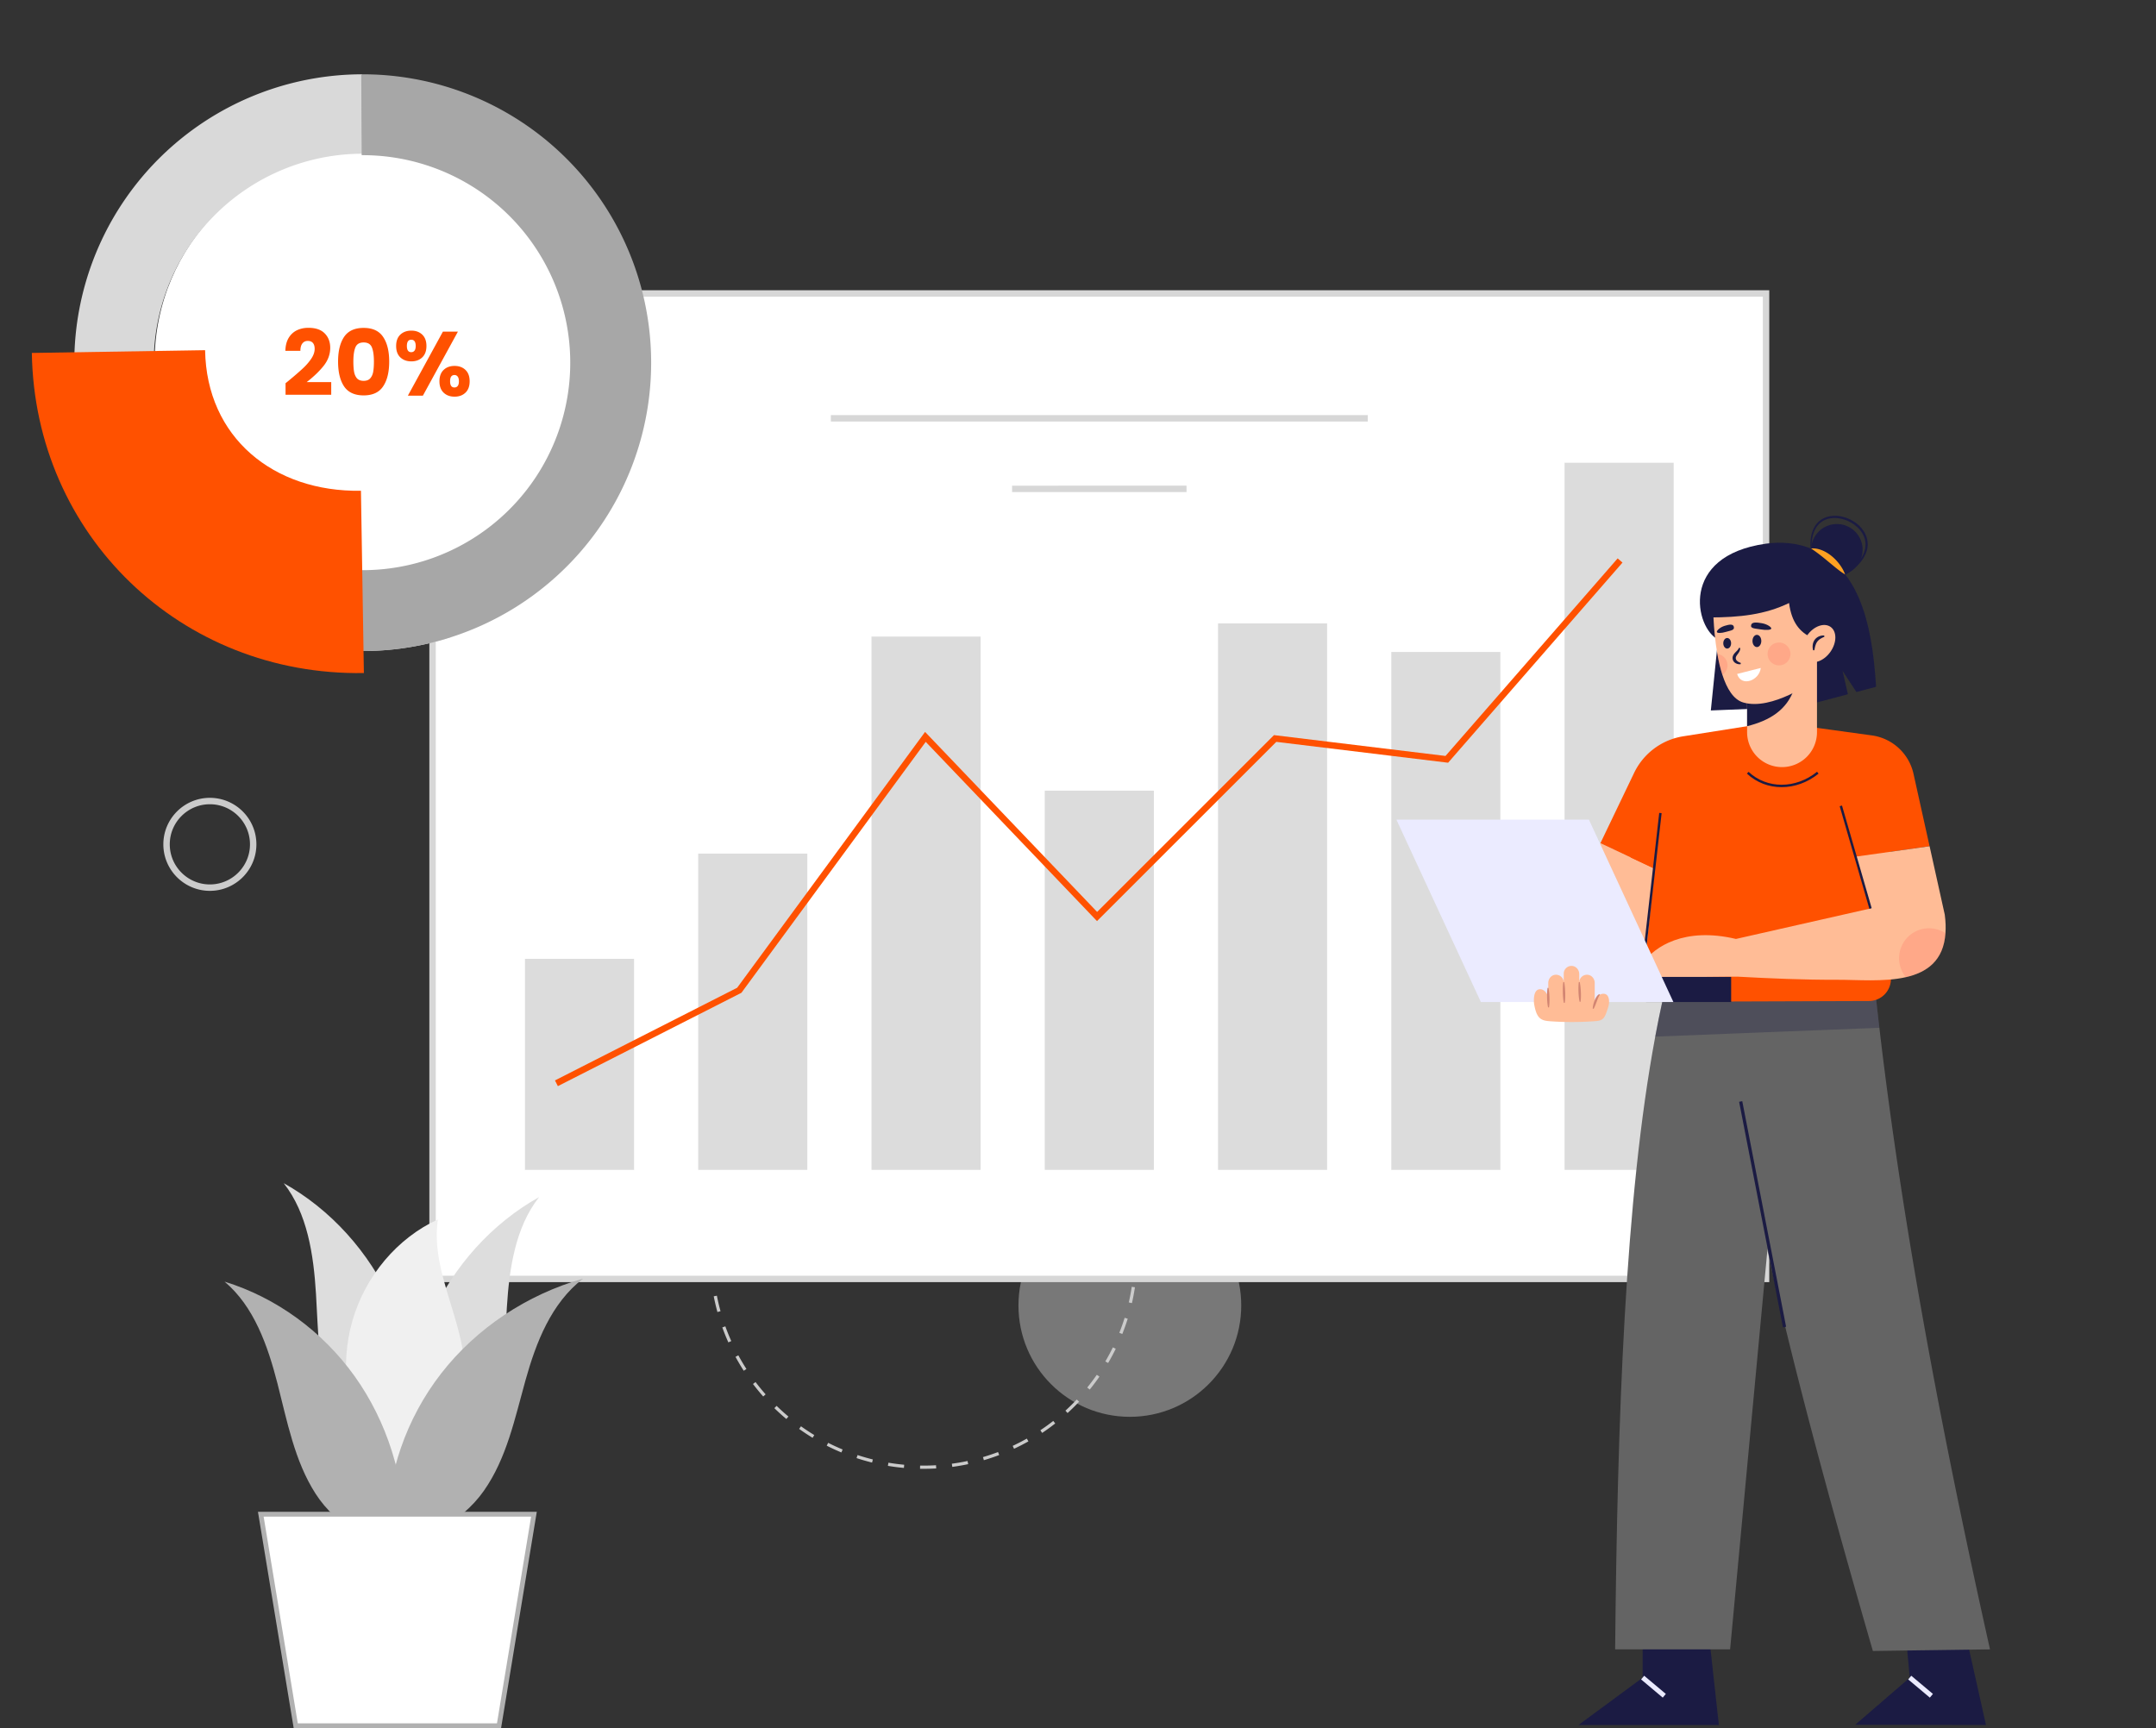
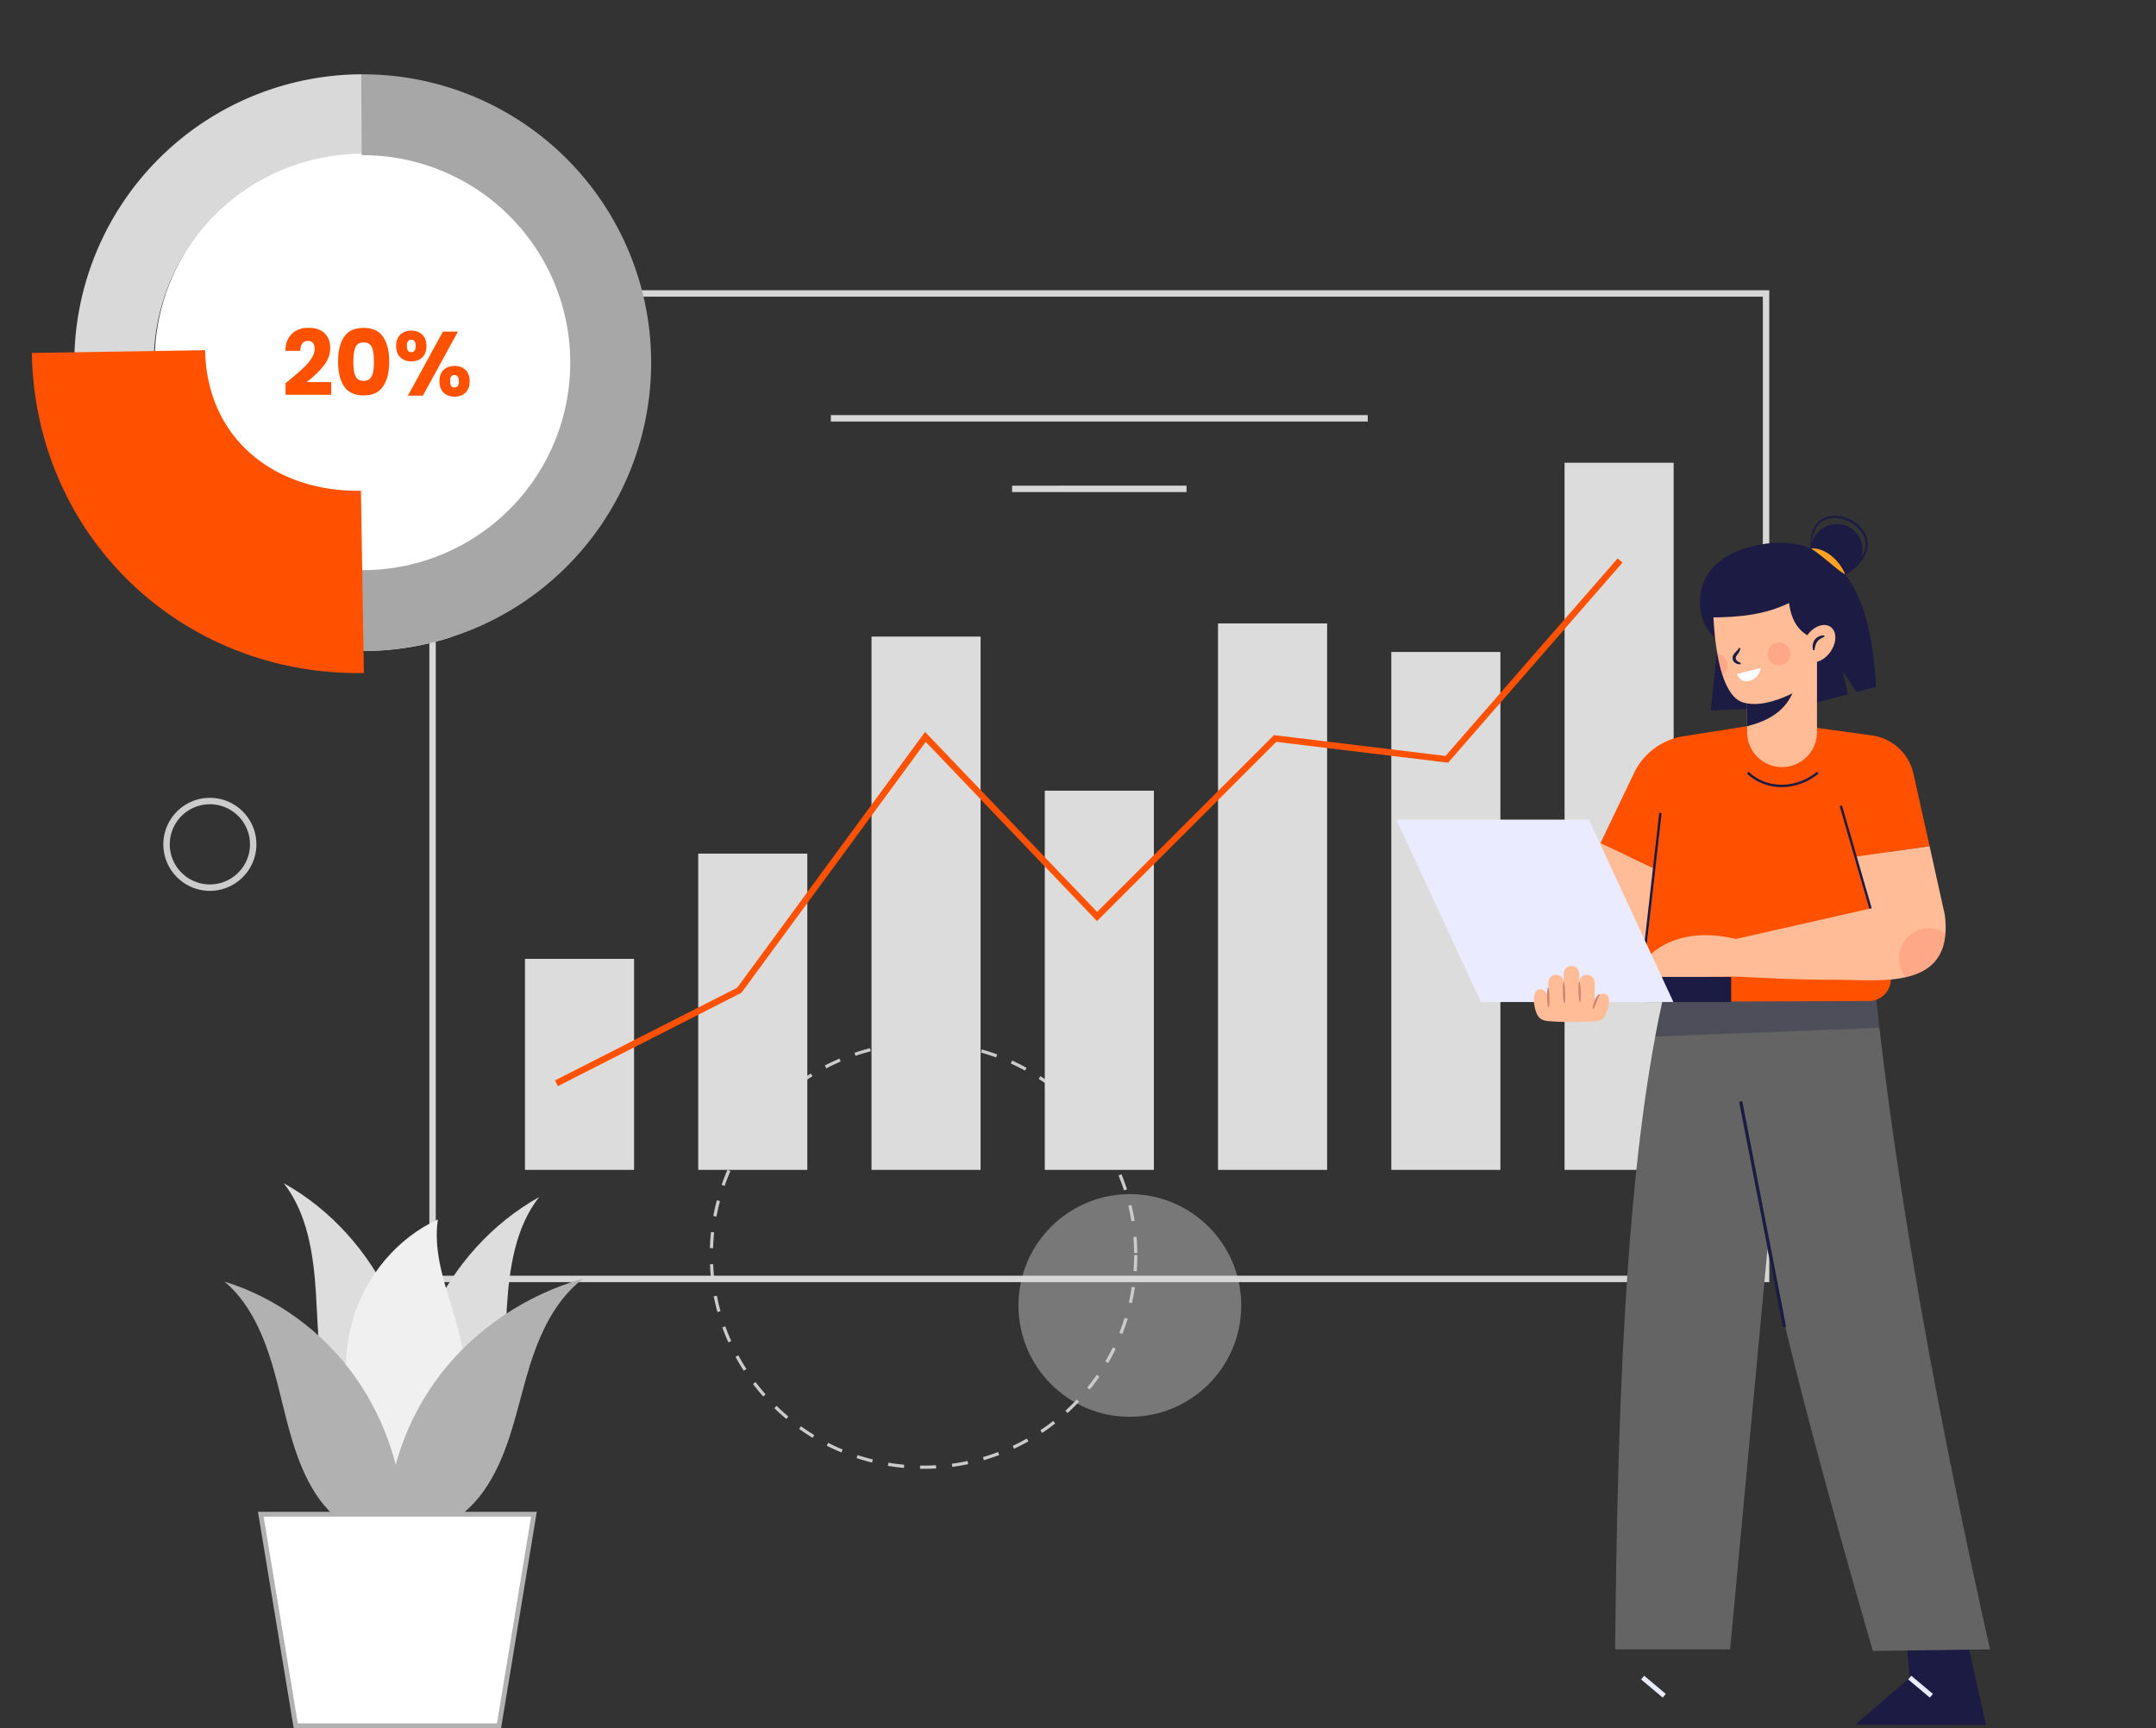
<svg xmlns="http://www.w3.org/2000/svg" width="474" height="380" viewBox="0 0 474 380" fill="none">
  <rect x="0" y="0" width="474" height="380" fill="#333333" stroke="none" />
  <path opacity=".4" d="M248.4 311.535c13.525 0 24.489-10.961 24.489-24.482 0-13.522-10.964-24.483-24.489-24.483s-24.49 10.961-24.49 24.483 10.964 24.482 24.49 24.482" fill="#DEDEDE" />
  <path d="M203.045 322.965q-.386 0-.771-.006l.011-.705c1.163.02 2.342-.006 3.499-.073l.043.705c-.92.051-1.857.079-2.782.079m-4.318-.195a47 47 0 0 1-3.521-.454l.116-.694c1.142.192 2.311.341 3.467.449zm10.632-.225-.093-.7a47 47 0 0 0 3.448-.595l.147.691a49 49 0 0 1-3.502.604m-17.629-.951a48 48 0 0 1-3.415-.982l.22-.671c1.101.364 2.232.688 3.361.967zm24.574-.525-.198-.677a47 47 0 0 0 3.316-1.111l.248.66a48 48 0 0 1-3.366 1.128m-31.321-1.698a48 48 0 0 1-3.228-1.489l.319-.629a45 45 0 0 0 3.18 1.466zm37.957-.812-.299-.638a46 46 0 0 0 3.11-1.599l.347.615a50 50 0 0 1-3.158 1.622m-44.289-2.409a47 47 0 0 1-2.963-1.961l.412-.572a47 47 0 0 0 2.921 1.929zm50.469-1.075-.393-.587a47 47 0 0 0 2.833-2.051l.435.556a46 46 0 0 1-2.875 2.082m-56.239-3.064a47 47 0 0 1-2.636-2.38l.494-.505a48 48 0 0 0 2.596 2.347zm61.828-1.308-.474-.522a48 48 0 0 0 2.495-2.452l.513.483a49 49 0 0 1-2.534 2.491m-66.913-3.642a47 47 0 0 1-2.249-2.748l.562-.426a46 46 0 0 0 2.215 2.708zm71.784-1.523-.548-.443a48 48 0 0 0 2.1-2.799l.578.401a46 46 0 0 1-2.13 2.841m-76.067-4.136a46 46 0 0 1-1.809-3.055l.621-.336a45 45 0 0 0 1.783 3.007zm80.11-1.701-.609-.355a47 47 0 0 0 1.653-3.083l.635.31a46 46 0 0 1-1.679 3.128m-83.493-4.533a46 46 0 0 1-1.327-3.289l.664-.24a46 46 0 0 0 1.306 3.241zm86.611-1.848-.655-.259a47 47 0 0 0 1.169-3.301l.674.209a48 48 0 0 1-1.188 3.351m-89.013-4.826a47 47 0 0 1-.812-3.456l.691-.135c.223 1.139.491 2.285.801 3.405zm91.126-1.955-.688-.158c.26-1.131.48-2.288.652-3.436l.697.105a46 46 0 0 1-.661 3.489m-92.486-5.01a48 48 0 0 1-.282-3.537l.706-.031c.048 1.162.141 2.333.276 3.486zm93.545-2.006-.703-.053c.085-1.154.13-2.33.13-3.495h.705a48 48 0 0 1-.132 3.548m-.576-4.016a48 48 0 0 0-.164-3.496l.703-.059a48 48 0 0 1 .166 3.546zm-92.565-1.047-.706-.023c.037-1.182.122-2.372.246-3.54l.702.076a48 48 0 0 0-.242 3.487m91.975-5.918a47 47 0 0 0-.688-3.43l.685-.164a47 47 0 0 1 .7 3.481zm-91.227-1.03-.695-.13c.215-1.162.477-2.327.779-3.464l.683.181a47 47 0 0 0-.767 3.413m89.591-5.766a46 46 0 0 0-1.2-3.283l.652-.268a47 47 0 0 1 1.219 3.334zm-87.8-.99-.666-.231c.39-1.114.824-2.229 1.296-3.309l.646.282a44 44 0 0 0-1.276 3.258m85.153-5.478a47 47 0 0 0-1.682-3.063l.604-.364a48 48 0 0 1 1.71 3.111zm-82.356-.937-.624-.33a47 47 0 0 1 1.781-3.074l.595.375a48 48 0 0 0-1.752 3.029m78.764-5.055a47 47 0 0 0-2.125-2.775l.545-.449c.75.909 1.476 1.856 2.158 2.821zm-75.031-.86-.567-.42a46 46 0 0 1 2.223-2.77l.533.462a46 46 0 0 0-2.189 2.728m70.575-4.527a48 48 0 0 0-2.519-2.429l.471-.525a49 49 0 0 1 2.556 2.466zm-65.999-.759-.496-.499a46 46 0 0 1 2.613-2.407l.457.536a47 47 0 0 0-2.574 2.37m60.788-3.904a48 48 0 0 0-2.856-2.026l.387-.589a47 47 0 0 1 2.898 2.056zm-55.471-.635-.418-.57a46 46 0 0 1 2.943-1.986l.372.598a48 48 0 0 0-2.897 1.958m49.616-3.19a46 46 0 0 0-3.129-1.572l.293-.643a47 47 0 0 1 3.177 1.597zm-43.68-.5-.327-.626a47 47 0 0 1 3.208-1.52l.277.648a47 47 0 0 0-3.158 1.498m37.311-2.403a46 46 0 0 0-3.326-1.078l.191-.679c1.135.321 2.272.688 3.381 1.094zm-30.891-.347-.229-.669c1.115-.38 2.26-.722 3.403-1.018l.175.683a48 48 0 0 0-3.349 1.004m24.162-1.552a47 47 0 0 0-3.454-.561l.087-.699c1.174.146 2.354.338 3.505.569zm-17.393-.194-.124-.694a47 47 0 0 1 3.515-.491l.071.702a46 46 0 0 0-3.462.483m10.454-.666a48 48 0 0 0-3.499-.039l-.019-.706a48 48 0 0 1 3.552.04zM46.14 195.881c-5.64 0-10.228-4.587-10.228-10.226S40.5 175.43 46.141 175.43s10.228 4.586 10.228 10.225-4.588 10.226-10.228 10.226m0-19.041c-4.861 0-8.817 3.955-8.817 8.815 0 4.861 3.956 8.816 8.818 8.816 4.861 0 8.817-3.955 8.817-8.816 0-4.86-3.953-8.815-8.817-8.815" fill="#CBCBCB" />
-   <path d="M388.269 64.527H95.099v216.689h293.17z" fill="#fff" />
  <path d="M388.975 281.919H94.395V63.82h294.58zm-293.17-1.41h291.759V65.231H95.805z" fill="#D7D7D7" />
  <path d="M139.4 210.836h-23.984v46.4H139.4zm38.092-23.141h-23.984v69.54h23.984zm38.094-47.723h-23.984v117.264h23.984zm38.094 33.883h-23.985v83.382h23.985zm38.089-36.773h-23.984v120.155h23.984zm38.094 6.277h-23.984v113.879h23.984zm38.094-41.609h-23.984v155.486h23.984z" fill="#DCDCDC" />
  <path d="m122.648 238.823-.64-1.258 40.059-20.375 41.312-56.254 37.825 39.58 38.883-38.875 37.709 4.581 37.847-43.441 1.063.925-38.338 44.006-37.771-4.587-39.418 39.408-37.656-39.408-40.516 55.171z" fill="#FF5100" />
  <path d="M300.703 91.277H182.664v1.41h118.039zm-39.841 15.512H222.51v1.41h38.352z" fill="#D7D7D7" />
  <path d="M90.364 322.646c2.3-12.124.804-25.026-4.199-36.194-5.002-11.168-13.484-20.539-23.792-26.288 5.22 6.621 6.566 15.707 7.097 24.324.527 8.621.49 17.518 3.617 25.49s10.51 14.874 18.586 13.873z" fill="#DDD" />
  <path d="M90.534 325.705c-2.3-12.124-.804-25.027 4.198-36.195s13.485-20.538 23.793-26.287c-5.22 6.62-6.566 15.706-7.097 24.324-.527 8.621-.491 17.518-3.617 25.489-3.129 7.972-10.51 14.875-18.586 13.874z" fill="#DDD" />
  <path d="M81.279 319.936c-5.203-8.657-6.623-19.765-3.781-29.582s9.893-18.161 18.773-22.217c-1.868 12.414 7.359 24.403 5.708 36.852-1.067 8.059-7.122 15.105-14.577 16.973z" fill="#F0F0F0" />
  <path d="M85.065 336.599c-.022-12.369 4.233-24.708 11.942-34.62 7.706-9.91 18.82-17.334 31.176-20.827-7.014 5.405-10.33 14.034-12.661 22.378-2.333 8.342-4.105 17.078-9.125 24.243-5.02 7.168-14.439 12.398-22.997 9.735z" fill="#B1B1B1" />
  <path d="M88.954 337.26c.02-12.37-3.889-24.708-10.963-34.621-7.074-9.91-17.277-17.334-28.62-20.827 6.442 5.405 9.484 14.034 11.625 22.378 2.142 8.342 3.77 17.078 8.378 24.243 4.608 7.168 13.256 12.398 21.112 9.735z" fill="#B1B1B1" />
  <path d="M109.709 379.468h-44.69l-7.683-46.519h60.057z" fill="#fff" />
  <path d="M110.158 379.999H64.571l-7.858-47.577h61.301zm-44.69-1.058h43.79l7.509-45.461H57.96z" fill="#B1B1B1" />
  <path d="m432.39 360.379 4.232 18.917-28.747-.054 11.992-10.347-.88-9.399z" fill="#1B1B43" />
  <path d="m420.196 368.467-.68.81 4.761 4 .681-.81z" fill="#EBEBFF" />
-   <path d="m375.78 360.08 2.116 19.216h-30.861l14.109-10.401v-9.52z" fill="#1B1B43" />
  <path d="m361.476 368.467-.681.81 4.761 4 .681-.81z" fill="#EBEBFF" />
  <path d="m437.504 362.67-4.585.062-13.609.183-7.554.108c-7.407-25.594-14.342-50.677-20.014-74.381a813 813 0 0 1-3.183-13.772c-3.73-16.79-6.71-32.764-8.606-47.568a329 329 0 0 1-1.072-9.371 277 277 0 0 1-.635-7.236l33.86 5.642c.339 3.207.697 6.423 1.078 9.662 5.105 43.703 13.818 89.633 24.32 136.671" fill="#646464" />
  <path d="m394.119 215.277-1.072 11.51-4.323 46.318-.161 1.763-8.197 87.8H355.09c.502-50.79 2.158-99.069 8.818-134.733.485-2.632 1.01-5.185 1.552-7.673l13.425-2.336z" fill="#646464" />
  <path d="m383.04 242.131-.692.135 9.638 49.597.692-.134z" fill="#1B1B43" />
  <path opacity=".3" d="m413.19 225.997-20.141.79-13.093.514-16.05.634a245 245 0 0 1 1.552-7.672l13.426-2.336a273 273 0 0 1-.635-7.236l33.86 5.642c.339 3.213.7 6.429 1.081 9.664" fill="#1B1B43" />
  <path d="m375.512 162.392 12.972-1.622 27.079 5.672.156 48.804a4.843 4.843 0 0 1-4.828 4.861l-45.432.155-8.756-26.423 8.431-24.965z" fill="#FF5100" />
  <path d="M391.692 173.084c-2.799 0-5.516-.996-7.63-2.984l.365-.387c4.029 3.792 10.361 3.786 15.053-.014l.333.412c-2.449 1.983-5.327 2.973-8.121 2.973" fill="#1B1B43" />
  <path d="M420.686 170.143a10.91 10.91 0 0 0-9.165-8.44l-17.289-2.375 10.463 17.865 3.234 11.179 16.292-2.296z" fill="#FF5100" />
  <path d="M427.71 205.19c-.41 6.042-4.064 8.617-8.705 9.675-4.839 1.1-10.745.556-15.181.573-7.294.022-14.588-.296-21.874-.691l-18.515.175-2.117-3.295c2.413-3.405 8.937-7.87 20.336-5.168l29.571-6.7-3.295-11.39 16.295-2.291 3.335 15.044c.2 1.509.243 2.855.15 4.068m-79.444-12.302 11.639 14.632 2.116.53 1.744-17.032-11.91-5.62z" fill="#FFBC96" />
  <path d="m387.064 159.211-16.997 2.688a14.5 14.5 0 0 0-10.805 8.048l-7.407 15.447 11.911 5.619 1.253-12.234z" fill="#FF5100" />
  <path opacity=".2" d="M427.71 205.19c-.409 6.042-4.063 8.618-8.705 9.675a6.583 6.583 0 0 1 5.094-10.756 6.6 6.6 0 0 1 3.611 1.081" fill="#FE5B52" />
  <path d="m364.783 178.74-3.721 32.85.528.06 3.72-32.85zm40.183-1.617-.507.147 6.526 22.569.507-.147zm-6.893-56.515c-.09-1.193-.034-2.417.333-3.585.358-1.162 1.117-2.248 2.198-2.889a5.2 5.2 0 0 1 1.747-.634 6.5 6.5 0 0 1 1.848-.037 8.1 8.1 0 0 1 3.431 1.253c1.03.662 1.916 1.588 2.461 2.71a5.1 5.1 0 0 1 .33 3.642c-.342 1.199-1.058 2.231-1.888 3.103-.847.863-1.812 1.591-2.83 2.217l-.113-.172c.965-.682 1.89-1.424 2.672-2.296.782-.863 1.431-1.865 1.713-2.973.285-1.1.183-2.288-.336-3.301-.502-1.021-1.335-1.864-2.294-2.493a7.56 7.56 0 0 0-3.203-1.199c-1.134-.15-2.316.014-3.309.564-.994.556-1.71 1.526-2.086 2.618a8 8 0 0 0-.389 1.698 13 13 0 0 0-.076 1.763z" fill="#1B1B43" />
  <path d="M403.846 126.533a5.654 5.654 0 1 0-5.655-5.653 5.654 5.654 0 0 0 5.655 5.653" fill="#1B1B43" />
  <path d="m408.129 152.162-3.034-4.641 1.171 5.134-10.468 2.765-19.667.798 1.586-15.608c-5.023-2.468-8.587-18.378 10.482-21.058 3.465-.488 7.02-.174 10.237 1.185 9.805 4.147 13.121 15.14 14.024 30.282z" fill="#1B1B43" />
  <path d="M391.785 168.674a7.68 7.68 0 0 1-7.683-7.681v-16.649h15.366v16.649a7.68 7.68 0 0 1-7.683 7.681" fill="#FFBC96" />
  <path d="M394.506 151.336c-1.645 4.846-5.497 7.114-10.406 8.344v-7.227z" fill="#1B1B43" />
  <path d="m399.14 128.184-.496 21.568s-9.069 6.598-15.418 4.702c-2.13-.634-3.578-3.055-4.557-6.064-.466-1.431-.824-3.005-1.106-4.584-.996-5.676-.945-11.473-.945-11.473z" fill="#FFBC96" />
-   <path d="M380.586 141.447c0 .641-.383 1.163-.86 1.163-.474 0-.861-.519-.861-1.163 0-.64.384-1.162.861-1.162.477.003.86.522.86 1.162m5.67.834c.536 0 .97-.602.97-1.345s-.434-1.346-.97-1.346-.971.603-.971 1.346.435 1.345.971 1.345m3.165-4.081c-.034.33-1.137.406-2.362.192-1.224-.215-2.266-.153-2.068-.965.161-.666 1.129-.609 2.35-.395 1.225.212 2.111.88 2.08 1.168m-11.966.74c.042.325.982.31 2.012-.003 1.029-.313 1.918-.335 1.718-1.128-.164-.649-.982-.513-2.012-.2-1.03.31-1.758 1.046-1.718 1.331" fill="#1B1B43" />
  <path opacity=".2" d="M393.634 143.744a2.514 2.514 0 1 1-5.027-.001 2.514 2.514 0 0 1 5.027.001m-13.84 2.557a2.5 2.5 0 0 1-1.123 2.088c-.466-1.431-.824-3.005-1.107-4.584a2.51 2.51 0 0 1 2.23 2.496" fill="#FE5B52" />
  <path d="M382.574 142.474a1.3 1.3 0 0 1-.11.657 3 3 0 0 1-.319.542c-.231.321-.457.603-.516.857a.75.75 0 0 0 .011.378.8.8 0 0 0 .2.347c.204.218.525.384.875.511l-.025.274a1.75 1.75 0 0 1-1.256-.316 1.3 1.3 0 0 1-.446-.598c-.076-.24-.11-.511-.039-.765.146-.505.477-.807.736-1.075.271-.27.5-.502.618-.829z" fill="#1B1B43" />
  <path d="M381.906 148.194c.926 2.954 4.893 1.456 5.203-1.323z" fill="#fff" />
  <path d="M375.866 135.767c6.64-.012 12.213-.624 17.461-3.174.564 4.33 2.424 6.421 4.938 7.583l5.291-4.406-2.735-8.903-14.373-.793-11.112 5.555z" fill="#1B1B43" />
  <path d="M402.424 143.322c1.43-2.033 1.443-4.487.028-5.482s-3.721-.154-5.151 1.878c-1.431 2.033-1.443 4.487-.028 5.482 1.414.995 3.721.154 5.151-1.878" fill="#FFBC96" />
  <path d="M398.616 142.988a3 3 0 0 1-.088-1.146c.042-.392.178-.795.418-1.139a2.24 2.24 0 0 1 .959-.77c.372-.161.768-.22 1.148-.198l.048.271c-.33.155-.637.299-.908.474a2.5 2.5 0 0 0-.675.629c-.18.245-.301.539-.4.852-.096.316-.158.657-.226 1.015z" fill="#1B1B43" />
  <path d="M405.64 126.299c-.734-.426-1.36-.92-1.981-1.405l-1.789-1.475a56 56 0 0 0-1.772-1.43 39 39 0 0 0-1.924-1.388c.846-.093 1.696.11 2.474.426.779.324 1.49.781 2.125 1.311a10.4 10.4 0 0 1 1.685 1.795c.482.662.903 1.368 1.182 2.166" fill="#FFA121" />
  <path d="M380.598 214.805h-18.694v5.523h18.694z" fill="#1B1B43" />
  <path d="M367.9 220.333h-42.325L307 180.223h42.325z" fill="#EBEBFF" />
  <path d="M352.235 218.539c-.994.181-1.586.993-1.634 1.961v-4.373c0-.88-.629-1.684-1.504-1.785a1.697 1.697 0 0 0-1.896 1.611v-1.763c0-.892-.641-1.704-1.53-1.795a1.707 1.707 0 0 0-1.882 1.696v1.859a1.7 1.7 0 0 0-1.896-1.611c-.875.099-1.504.903-1.504 1.786v3.469c-.048-.885-.722-1.986-1.645-2.073-1.896-.175-1.478 3.154-1.478 3.154.553 3.368 1.549 3.74 3.569 3.884 3.152.226 6.343.217 9.574-.003 2.032-.138 2.35-.355 3.236-3.379.3-1.292.046-2.9-1.41-2.638" fill="#FFBC96" />
  <path d="M340.434 217.215c.141.711.192 1.424.217 2.141q.018.537-.002 1.075c-.015.358-.04.716-.099 1.074l-.206.006a9 9 0 0 1-.158-1.069 15 15 0 0 1-.059-1.072c-.012-.717 0-1.43.101-2.15zm3.46-1.262c.144.756.194 1.515.223 2.274.011.381.014.759 0 1.139-.012.381-.04.762-.099 1.143l-.206.005a10 10 0 0 1-.161-1.134 17 17 0 0 1-.062-1.136c-.014-.759-.003-1.518.096-2.282zm3.412-.004c.152.714.214 1.433.251 2.153q.026.54.014 1.08a9 9 0 0 1-.082 1.086l-.206.008a9 9 0 0 1-.175-1.074q-.057-.54-.076-1.078c-.023-.719-.023-1.441.068-2.166zm4.415 2.806c-.158.203-.271.452-.378.705q-.158.385-.302.782c-.099.265-.198.53-.308.795a7 7 0 0 1-.367.79l-.2-.053c.011-.299.056-.59.124-.875a6 6 0 0 1 .26-.843c.11-.274.231-.548.395-.804.163-.251.358-.514.66-.666z" fill="#D28572" />
  <circle cx="80.5" cy="79.5" r="46.5" fill="#fff" />
  <path d="M99.11 140.121a63.41 63.41 0 0 1-80.393-77.587 63.41 63.41 0 0 1 60.879-46.198l.04 17.464a45.943 45.943 0 1 0 14.14 89.691z" fill="#D9D9D9" />
  <path d="M79.424 16.34a63.408 63.408 0 1 1-18.599 123.925l5.306-16.972a45.63 45.63 0 0 0 51.773-18.537 45.62 45.62 0 0 0 5.661-37.717A45.63 45.63 0 0 0 79.514 34.12z" fill="#A7A7A7" />
  <g clip-path="url(#a)">
    <path d="M80 147.991c-40.243.649-72.355-30.306-73-70.386L45.092 77c.31 19.161 15.023 31.219 34.263 30.912z" fill="#FF5100" />
  </g>
  <path d="M62.78 84.26q.68-.54.62-.5 1.96-1.62 3.08-2.66 1.14-1.04 1.92-2.18t.78-2.22q0-.82-.38-1.28t-1.14-.46-1.2.58q-.42.56-.42 1.6h-3.3q.04-1.7.72-2.84.7-1.14 1.82-1.68 1.14-.54 2.52-.54 2.38 0 3.58 1.22 1.22 1.22 1.22 3.18 0 2.14-1.46 3.98-1.46 1.82-3.72 3.56h5.4v2.78H62.78zm11.546-4.76q0-3.44 1.32-5.42 1.34-1.98 4.3-1.98t4.28 1.98q1.34 1.98 1.34 5.42 0 3.48-1.34 5.46-1.32 1.98-4.28 1.98t-4.3-1.98q-1.32-1.98-1.32-5.46m7.88 0q0-2.02-.44-3.1-.44-1.1-1.82-1.1t-1.82 1.1q-.44 1.08-.44 3.1 0 1.36.16 2.26.16.88.64 1.44.5.54 1.46.54t1.44-.54q.5-.56.66-1.44.16-.9.16-2.26m4.887-3.42q0-1.62.92-2.5.94-.88 2.42-.88t2.4.88.92 2.5-.92 2.5q-.921.88-2.4.88-1.48 0-2.42-.88-.92-.88-.92-2.5m13.58-3.16L92.973 87h-3.3l7.7-14.08zm-10.26 1.78q-.96 0-.96 1.38 0 1.36.96 1.36.459 0 .72-.34t.26-1.02q0-1.38-.98-1.38m6.2 9.14q0-1.62.92-2.5t2.4-.88 2.4.88.92 2.5-.92 2.5q-.921.88-2.4.88-1.48 0-2.4-.88t-.92-2.5m3.3-1.38q-.46 0-.72.34-.24.34-.24 1.04 0 1.36.96 1.36.459 0 .72-.34t.26-1.02-.26-1.02a.84.84 0 0 0-.72-.36" fill="#FF5100" />
  <defs>
    <clipPath id="a">
      <path fill="#fff" d="M7 77h73v71H7z" />
    </clipPath>
  </defs>
</svg>